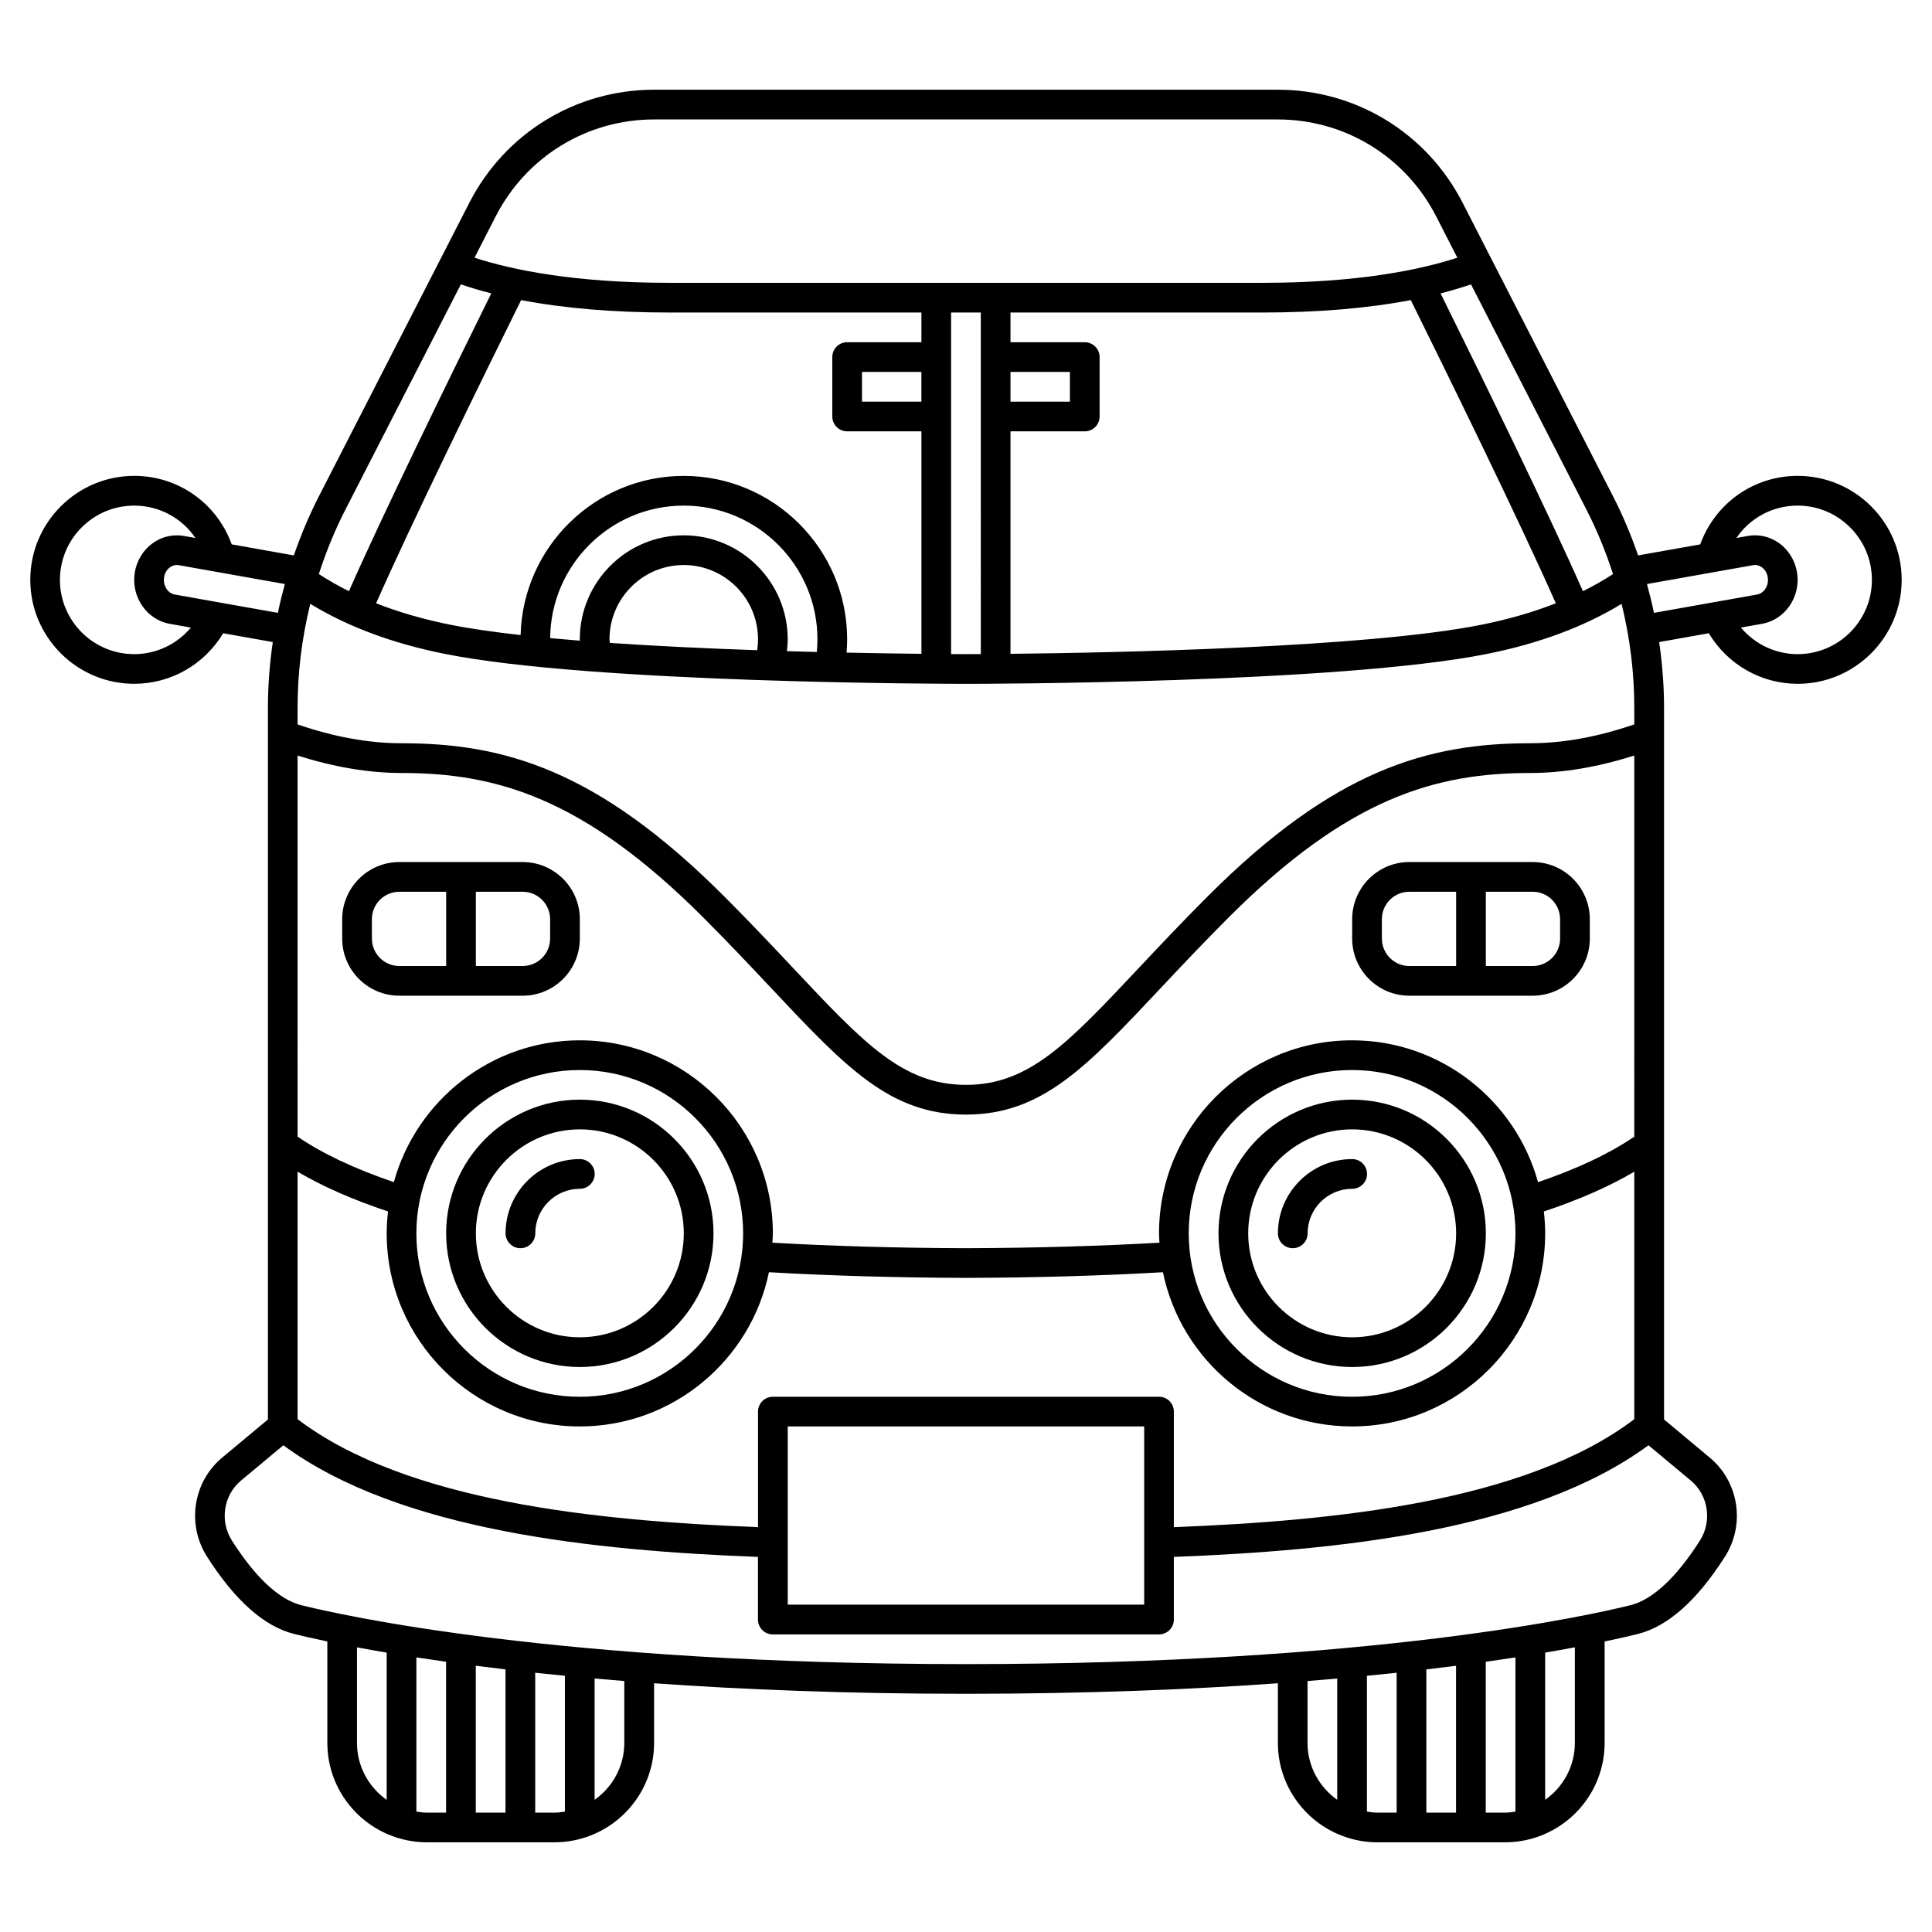
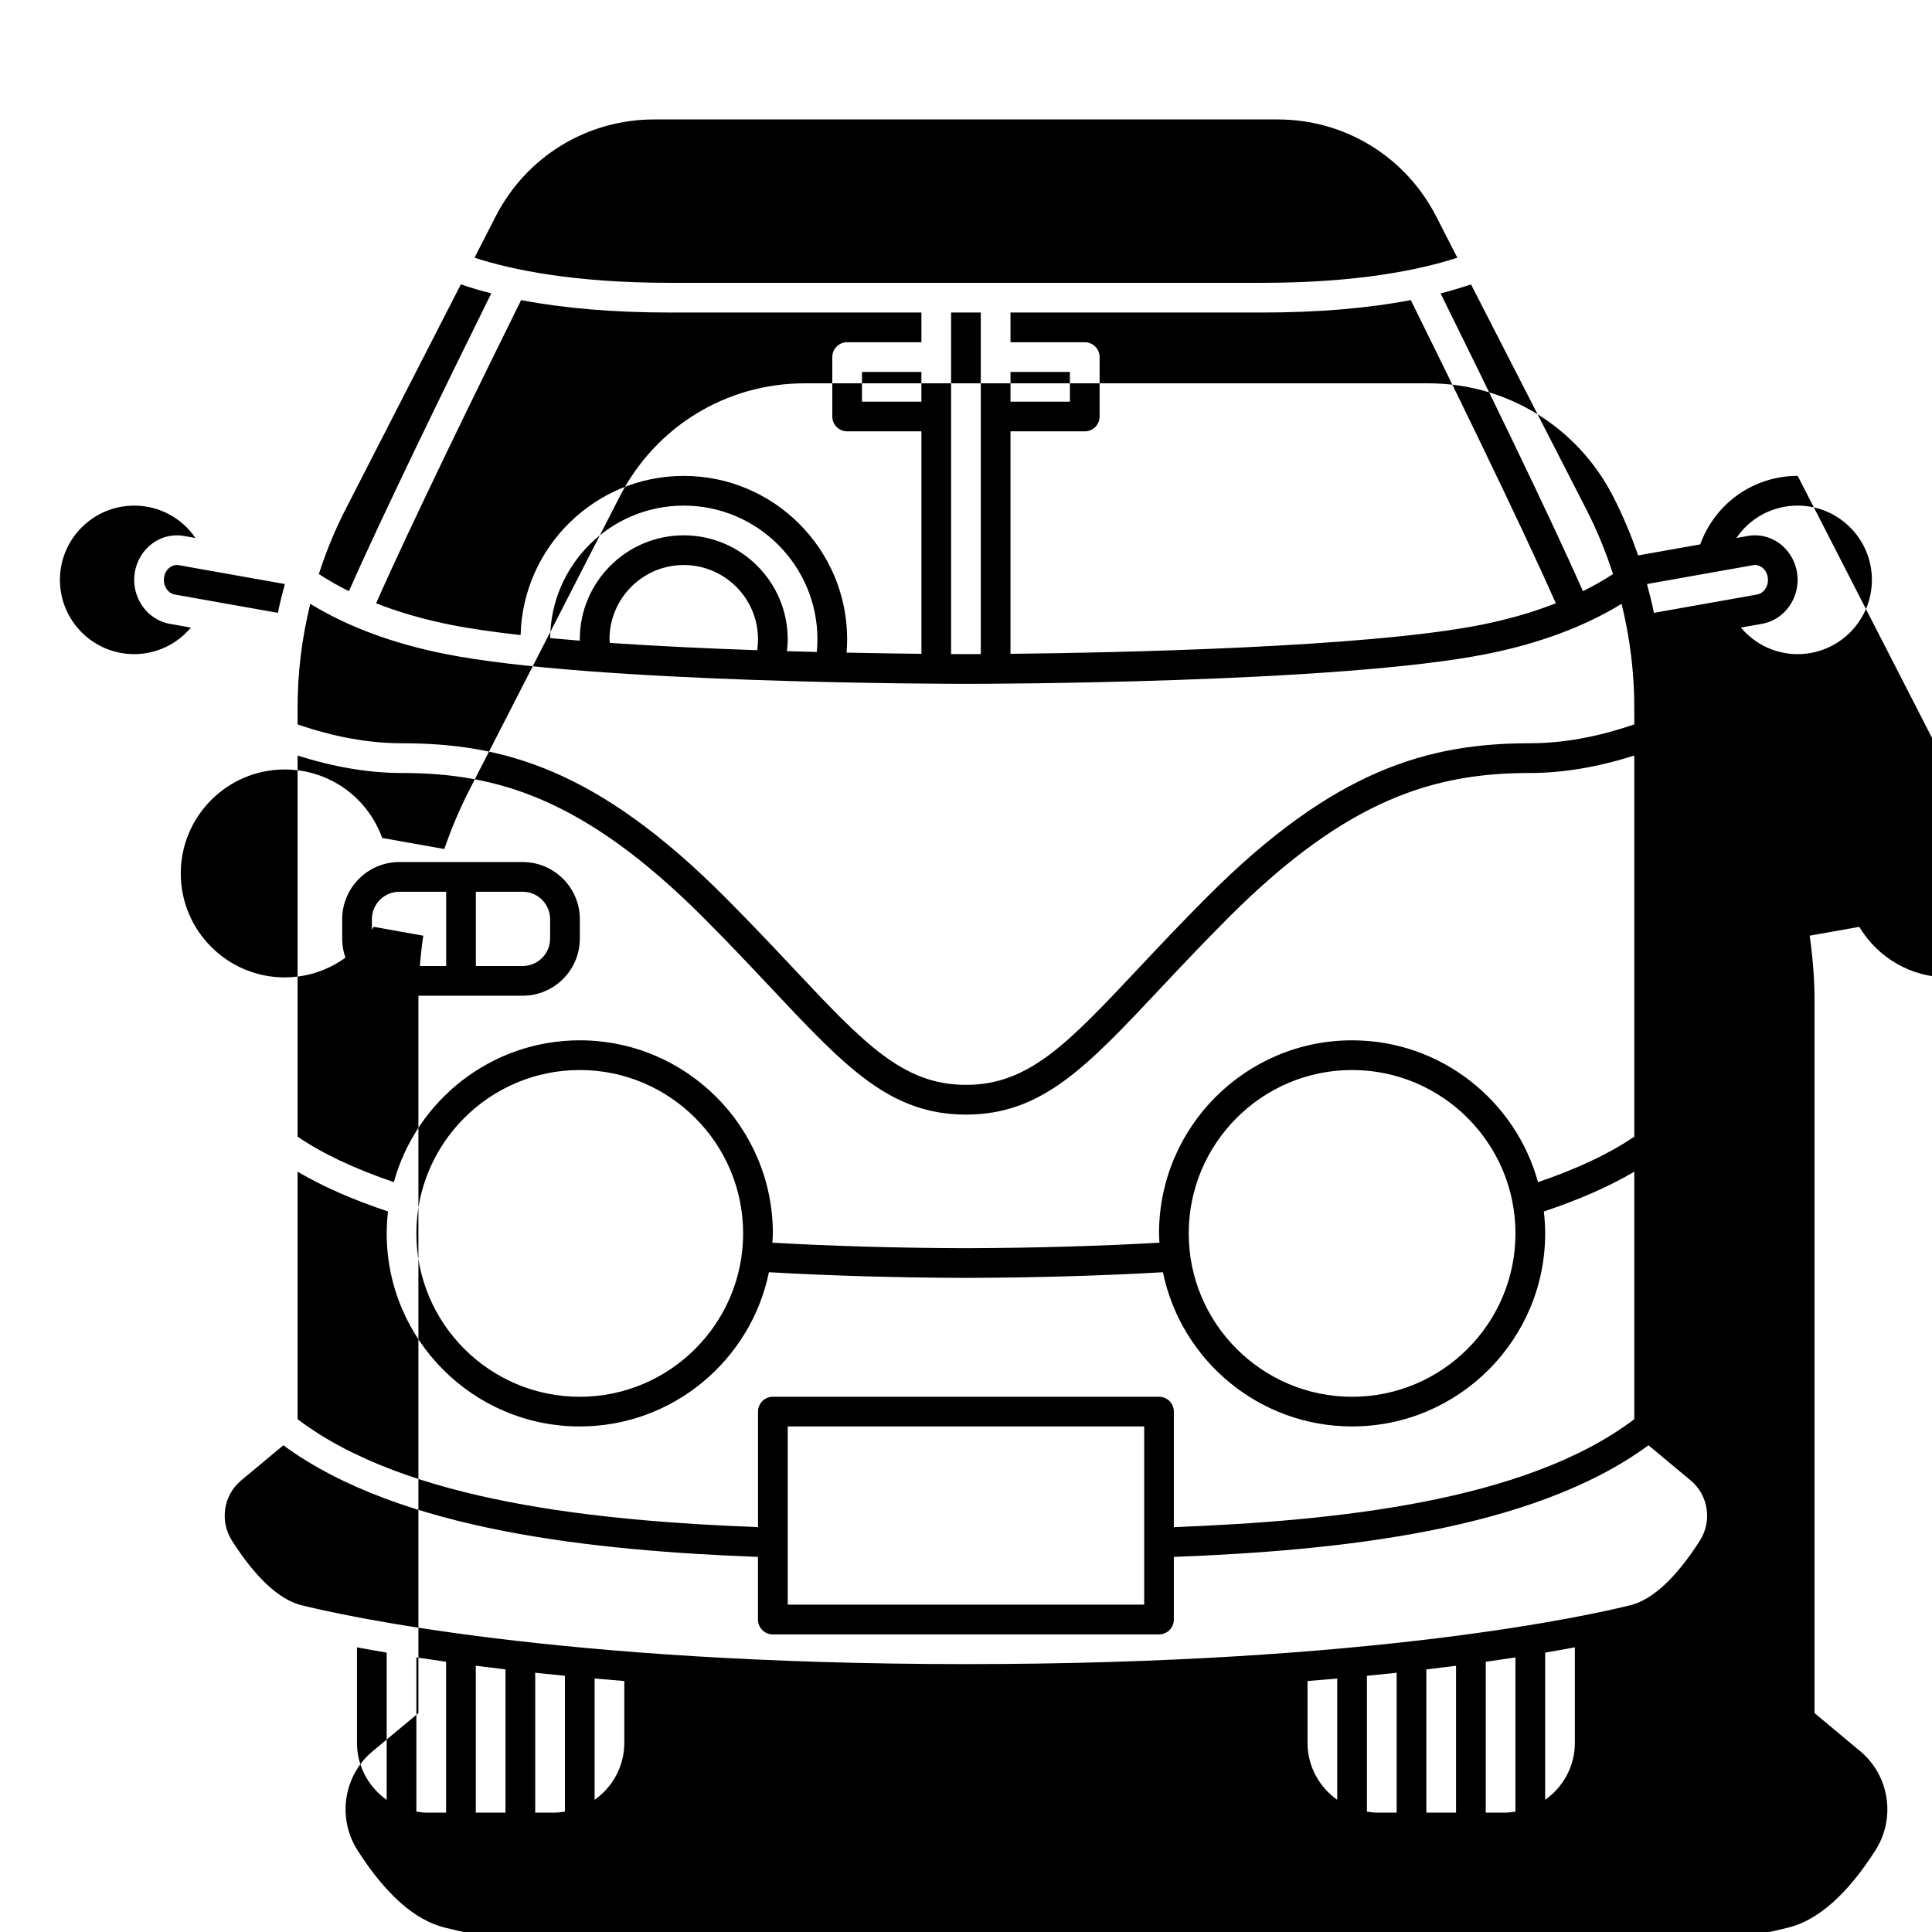
<svg xmlns="http://www.w3.org/2000/svg" fill="#000000" width="800px" height="800px" version="1.1" viewBox="144 144 512 512">
  <g>
    <path d="m282.51 372.45h-32.68c-8.348 0-15.145 6.797-15.145 15.152v5.129c0 8.348 6.797 15.145 15.148 15.145h32.68c8.348 0 15.148-6.797 15.148-15.148v-5.129c0-8.352-6.801-15.148-15.152-15.148zm-39.953 20.277v-5.129c0-4.012 3.262-7.273 7.277-7.273h12.402v19.68h-12.402c-4.016 0-7.277-3.266-7.277-7.277zm47.23 0c0 4.012-3.262 7.277-7.277 7.277h-12.402v-19.68h12.402c4.016 0 7.277 3.262 7.277 7.277z" />
-     <path d="m620.41 270.11c-11.695 0-21.879 7.266-25.832 18.156l-16.457 2.926c-1.859-5.352-4.043-10.598-6.629-15.637l-39.879-77.809c-9.469-18.488-28.234-29.973-48.973-29.973h-165.29c-20.738 0-39.504 11.484-48.977 29.973l-39.879 77.805c-2.586 5.047-4.769 10.285-6.629 15.637l-16.457-2.926c-3.957-10.891-14.137-18.152-25.832-18.152-15.188 0-27.551 12.359-27.551 27.551s12.363 27.551 27.551 27.551c9.727 0 18.594-5.121 23.57-13.398l13.145 2.34c-0.836 5.824-1.305 11.707-1.289 17.594v188.43l-12.125 10.102c-7.719 6.434-9.449 17.711-4.027 26.227 7.406 11.629 15.168 18.527 23.074 20.5 1.699 0.426 4.648 1.125 8.824 1.996v26.867c0 11.66 7.617 21.559 18.129 25.02 0.02 0.008 0.039 0.012 0.055 0.02 2.574 0.844 5.316 1.316 8.172 1.316h33.879c2.856 0 5.598-0.469 8.172-1.312 0.02-0.008 0.039-0.012 0.059-0.02 10.512-3.469 18.125-13.367 18.125-25.02v-15.797c23.285 1.66 50.789 2.793 82.656 2.793s59.371-1.129 82.656-2.793v15.797c0 11.66 7.617 21.559 18.129 25.02 0.02 0.008 0.039 0.012 0.055 0.02 2.574 0.844 5.316 1.316 8.172 1.316h33.879c2.856 0 5.598-0.469 8.172-1.312 0.02-0.008 0.039-0.012 0.059-0.02 10.512-3.469 18.125-13.367 18.125-25.02v-26.867c4.176-0.871 7.125-1.57 8.824-1.996 7.906-1.977 15.664-8.871 23.074-20.5 5.422-8.516 3.691-19.789-4.031-26.227l-12.121-10.113v-188.42c0.016-5.891-0.457-11.773-1.289-17.602l13.145-2.34c4.973 8.281 13.84 13.402 23.566 13.402 15.188 0 27.551-12.359 27.551-27.551 0.004-15.195-12.359-27.555-27.551-27.555zm-169.25 244.04h-102.34c-2.176 0-3.938 1.762-3.938 3.938v30.621c-42.164-1.645-92.992-6.602-122.02-28.609v-65.594c6.59 3.894 14.617 7.426 23.969 10.547-0.215 1.906-0.355 3.836-0.355 5.801 0 28.215 22.953 51.168 51.168 51.168 24.688 0 45.352-17.574 50.129-40.871 16.156 0.93 33.672 1.441 52.219 1.5 18.527-0.055 36.043-0.566 52.199-1.496 4.777 23.293 25.441 40.867 50.129 40.867 28.215 0 51.168-22.953 51.168-51.168 0-1.965-0.137-3.894-0.355-5.797 9.352-3.121 17.387-6.656 23.969-10.543v65.586c-29 21.992-79.797 26.965-122.02 28.609v-30.625c0-2.172-1.758-3.934-3.934-3.934zm-3.938 7.871v47.23h-94.465v-47.23zm-125.75-295.2h66.711v7.871h-19.68c-2.176 0-3.938 1.762-3.938 3.938v15.742c0 2.172 1.758 3.938 3.938 3.938h19.68v58.957c-5.289-0.055-12.078-0.152-19.832-0.316 0.098-1.172 0.152-2.356 0.152-3.535 0-23.871-19.426-43.297-43.297-43.297-23.492 0-42.641 18.82-43.242 42.18-7.027-0.789-13.383-1.688-18.617-2.738-7.113-1.43-13.68-3.328-19.676-5.684 9.172-20.812 27.547-58.344 38.43-80.348 11.43 2.184 24.586 3.293 39.371 3.293zm196.4-3.297c8.984 18.164 28.844 58.578 38.434 80.352-5.996 2.356-12.562 4.254-19.676 5.68-30.418 6.098-97.621 7.422-124.84 7.715v-58.961h19.68c2.176 0 3.938-1.762 3.938-3.938v-15.742c0-2.172-1.758-3.938-3.938-3.938h-19.68v-7.871h66.711c14.781 0 27.938-1.113 39.367-3.297zm-106.08 19.043h15.742v7.871h-15.742zm-7.871 74.77c-2.398 0.016-3.824 0.016-3.934 0.016s-1.535 0-3.938-0.016v-90.516h7.871zm-15.742-66.898h-15.742v-7.871h15.742zm-82.566 63.934c-0.016-0.324-0.09-0.637-0.09-0.957 0-10.852 8.828-19.68 19.68-19.68 10.852 0 19.68 8.828 19.68 19.68 0 0.973-0.078 1.938-0.219 2.894-12.711-0.438-26.246-1.059-39.051-1.938zm19.59-28.508c-15.188 0-27.551 12.359-27.551 27.551 0 0.121 0.016 0.242 0.016 0.367-2.676-0.211-5.312-0.438-7.871-0.676 0.168-19.391 15.977-35.117 35.406-35.117 19.535 0 35.426 15.895 35.426 35.426 0 1.121-0.062 2.242-0.168 3.363-2.574-0.062-5.223-0.137-7.926-0.215 0.117-1.051 0.219-2.094 0.219-3.148 0-15.191-12.363-27.551-27.551-27.551zm-63.402 31.406c39.195 7.863 134.16 7.953 138.19 7.953s98.992-0.09 138.18-7.949c13.75-2.758 25.684-7.215 35.57-13.25 2.231 9.062 3.387 18.391 3.363 27.73v4.211c-9.562 3.289-18.828 5-27.551 5-26.969 0-51.816 6.887-85.438 40.512-6.992 6.992-13.047 13.438-18.398 19.125-18.719 19.918-29.031 30.895-45.73 30.895s-27.012-10.973-45.734-30.891c-5.344-5.688-11.402-12.133-18.398-19.125-33.621-33.625-58.469-40.516-85.438-40.516-8.727 0-17.996-1.699-27.551-4.992v-4.231c-0.023-9.336 1.129-18.66 3.363-27.719 9.883 6.039 21.82 10.492 35.57 13.246zm315.3 128.04c-0.113 0.062-0.234 0.07-0.348 0.145-6.445 4.367-14.914 8.332-25.16 11.824-5.965-21.633-25.77-37.586-49.273-37.586-28.215 0-51.168 22.953-51.168 51.168 0 0.832 0.086 1.641 0.125 2.461-15.883 0.902-33.094 1.402-51.281 1.461-18.203-0.055-35.418-0.555-51.305-1.461 0.035-0.82 0.125-1.633 0.125-2.461 0-28.215-22.953-51.168-51.168-51.168-23.508 0-43.309 15.953-49.277 37.586-10.43-3.551-19.008-7.602-25.504-12.066l-0.004-100.99c9.484 3.012 18.75 4.625 27.551 4.625 25.008 0 48.16 6.5 79.875 38.207 6.906 6.906 12.918 13.305 18.227 18.953 19.559 20.805 31.363 33.367 51.469 33.367s31.91-12.559 51.469-33.371c5.309-5.648 11.32-12.043 18.227-18.953 31.711-31.707 54.863-38.203 79.871-38.203 8.805 0 18.062-1.613 27.551-4.625zm-31.484 25.551c0 23.871-19.426 43.297-43.297 43.297-23.871 0-43.297-19.426-43.297-43.297s19.426-43.297 43.297-43.297c23.871 0 43.297 19.426 43.297 43.297zm-204.68 0c0 23.871-19.426 43.297-43.297 43.297s-43.297-19.426-43.297-43.297 19.426-43.297 43.297-43.297c23.875 0 43.297 19.426 43.297 43.297zm230.53-174.73c-2.5 1.629-5.16 3.144-7.973 4.543-9.074-20.59-26.781-56.789-37.723-78.926 2.812-0.719 5.504-1.516 8.062-2.387l30.645 59.793c2.789 5.449 5.102 11.145 6.988 16.977zm-254.13-120.48h165.29c17.77 0 33.855 9.844 41.973 25.691l5.613 10.953c-9.965 3.231-26.461 6.652-51.711 6.652h-157.04c-25.203 0-41.699-3.41-51.711-6.652l5.613-10.953c8.117-15.848 24.199-25.691 41.973-25.691zm-51.207 43.703c2.562 0.875 5.242 1.672 8.059 2.394-10.992 22.242-28.711 58.48-37.719 78.922-2.816-1.398-5.477-2.914-7.973-4.543 1.887-5.828 4.191-11.523 6.992-16.98zm-86.566 97.996c-10.852 0-19.68-8.828-19.68-19.68 0-10.852 8.828-19.68 19.68-19.68 6.664 0 12.641 3.301 16.23 8.578l-3.016-0.535c-2.898-0.508-5.856 0.152-8.289 1.891-2.543 1.812-4.281 4.672-4.781 7.852-0.996 6.379 3.164 12.453 9.266 13.539l5.621 1c-3.695 4.394-9.141 7.035-15.031 7.035zm10.789-15.793c-1.918-0.344-3.203-2.394-2.867-4.574 0.172-1.117 0.734-2.059 1.57-2.66 0.492-0.355 1.312-0.727 2.348-0.547l28.086 4.996c-0.695 2.527-1.316 5.074-1.852 7.637zm48.25 304.32v-25.316c2.391 0.445 5.016 0.914 7.871 1.398v39.012c-4.746-3.356-7.871-8.859-7.871-15.094zm15.746 18.207v-40.859c2.481 0.383 5.117 0.766 7.871 1.156v39.98h-5.133c-0.938 0-1.84-0.141-2.738-0.277zm23.613-37.68v37.957h-7.871v-38.922c2.527 0.324 5.152 0.648 7.871 0.965zm7.875 37.957v-37.066c2.543 0.273 5.18 0.539 7.871 0.801v35.988c-0.902 0.133-1.801 0.277-2.738 0.277l-5.133-0.004zm23.613-18.484c0 6.238-3.125 11.738-7.871 15.086v-32.141c2.562 0.227 5.188 0.449 7.871 0.66zm181.06 0v-16.391c2.684-0.211 5.309-0.434 7.871-0.66v32.141c-4.746-3.352-7.871-8.855-7.871-15.09zm15.742 18.207v-35.988c2.691-0.266 5.328-0.527 7.871-0.801l0.004 37.066h-5.133c-0.938 0-1.84-0.141-2.742-0.277zm23.617-38.645v38.922h-7.871v-37.953c2.719-0.32 5.344-0.645 7.871-0.969zm7.871 38.922v-39.977c2.754-0.387 5.391-0.777 7.871-1.156v40.859c-0.902 0.133-1.801 0.277-2.738 0.277zm23.617-18.484c0 6.238-3.125 11.738-7.871 15.086v-39.012c2.859-0.484 5.484-0.949 7.871-1.398zm33.129-53.594c-6.195 9.734-12.539 15.641-18.336 17.09-10.445 2.613-67.992 15.629-176.17 15.629s-165.73-13.016-176.17-15.625c-5.801-1.449-12.145-7.359-18.336-17.09-3.305-5.188-2.258-12.043 2.426-15.953l11.191-9.324c30.961 22.789 82.832 27.922 125.78 29.586l-0.004 16.598c0 2.172 1.758 3.938 3.938 3.938h102.34c2.176 0 3.938-1.762 3.938-3.938v-16.602c43.012-1.664 94.852-6.816 125.78-29.586l11.191 9.324c4.691 3.906 5.738 10.766 2.43 15.953zm-14.02-253.51 28.09-4.992c1.051-0.188 1.855 0.191 2.348 0.547 0.84 0.598 1.398 1.543 1.57 2.656 0.344 2.18-0.945 4.234-2.867 4.578l-27.293 4.848c-0.531-2.566-1.152-5.109-1.848-7.637zm39.93 18.578c-5.891 0-11.336-2.641-15.035-7.043l5.621-1c6.106-1.086 10.262-7.16 9.266-13.543-0.5-3.176-2.238-6.035-4.781-7.848-2.434-1.734-5.387-2.41-8.289-1.887l-3.016 0.535c3.59-5.273 9.57-8.578 16.234-8.578 10.852 0 19.68 8.828 19.68 19.68 0 10.855-8.828 19.684-19.68 19.684z" />
-     <path d="m502.34 435.42c-19.535 0-35.426 15.895-35.426 35.426s15.891 35.426 35.426 35.426c19.535 0 35.426-15.895 35.426-35.426-0.004-19.531-15.891-35.426-35.426-35.426zm0 62.977c-15.188 0-27.551-12.359-27.551-27.551s12.363-27.551 27.551-27.551 27.551 12.359 27.551 27.551-12.363 27.551-27.551 27.551z" />
-     <path d="m502.34 387.6v5.129c0 8.348 6.797 15.145 15.148 15.145h32.68c8.352 0 15.148-6.797 15.148-15.148v-5.129c0-8.352-6.797-15.148-15.148-15.148h-32.68c-8.352 0-15.148 6.797-15.148 15.152zm7.871 5.125v-5.129c0-4.012 3.262-7.273 7.277-7.273h12.402v19.68h-12.402c-4.016 0-7.277-3.266-7.277-7.277zm47.23-5.125v5.129c0 4.016-3.262 7.277-7.277 7.277h-12.402v-19.68h12.402c4.016-0.004 7.277 3.258 7.277 7.273z" />
-     <path d="m297.66 435.42c-19.535 0-35.426 15.895-35.426 35.426s15.891 35.426 35.426 35.426c19.535 0 35.426-15.895 35.426-35.426-0.004-19.531-15.895-35.426-35.426-35.426zm0 62.977c-15.188 0-27.551-12.359-27.551-27.551s12.363-27.551 27.551-27.551 27.551 12.359 27.551 27.551-12.363 27.551-27.551 27.551z" />
-     <path d="m297.66 451.17c-10.852 0-19.68 8.828-19.68 19.68 0 2.172 1.758 3.938 3.938 3.938 2.176 0 3.938-1.762 3.938-3.938 0-6.512 5.297-11.809 11.809-11.809 2.176 0 3.938-1.762 3.938-3.938-0.008-2.172-1.766-3.934-3.941-3.934z" />
-     <path d="m502.34 451.17c-10.852 0-19.68 8.828-19.68 19.68 0 2.172 1.758 3.938 3.938 3.938 2.176 0 3.938-1.762 3.938-3.938 0-6.512 5.297-11.809 11.809-11.809 2.176 0 3.938-1.762 3.938-3.938-0.008-2.172-1.766-3.934-3.941-3.934z" />
+     <path d="m620.41 270.11c-11.695 0-21.879 7.266-25.832 18.156l-16.457 2.926c-1.859-5.352-4.043-10.598-6.629-15.637c-9.469-18.488-28.234-29.973-48.973-29.973h-165.29c-20.738 0-39.504 11.484-48.977 29.973l-39.879 77.805c-2.586 5.047-4.769 10.285-6.629 15.637l-16.457-2.926c-3.957-10.891-14.137-18.152-25.832-18.152-15.188 0-27.551 12.359-27.551 27.551s12.363 27.551 27.551 27.551c9.727 0 18.594-5.121 23.57-13.398l13.145 2.34c-0.836 5.824-1.305 11.707-1.289 17.594v188.43l-12.125 10.102c-7.719 6.434-9.449 17.711-4.027 26.227 7.406 11.629 15.168 18.527 23.074 20.5 1.699 0.426 4.648 1.125 8.824 1.996v26.867c0 11.66 7.617 21.559 18.129 25.02 0.02 0.008 0.039 0.012 0.055 0.02 2.574 0.844 5.316 1.316 8.172 1.316h33.879c2.856 0 5.598-0.469 8.172-1.312 0.02-0.008 0.039-0.012 0.059-0.02 10.512-3.469 18.125-13.367 18.125-25.02v-15.797c23.285 1.66 50.789 2.793 82.656 2.793s59.371-1.129 82.656-2.793v15.797c0 11.66 7.617 21.559 18.129 25.02 0.02 0.008 0.039 0.012 0.055 0.02 2.574 0.844 5.316 1.316 8.172 1.316h33.879c2.856 0 5.598-0.469 8.172-1.312 0.02-0.008 0.039-0.012 0.059-0.02 10.512-3.469 18.125-13.367 18.125-25.02v-26.867c4.176-0.871 7.125-1.57 8.824-1.996 7.906-1.977 15.664-8.871 23.074-20.5 5.422-8.516 3.691-19.789-4.031-26.227l-12.121-10.113v-188.42c0.016-5.891-0.457-11.773-1.289-17.602l13.145-2.34c4.973 8.281 13.84 13.402 23.566 13.402 15.188 0 27.551-12.359 27.551-27.551 0.004-15.195-12.359-27.555-27.551-27.555zm-169.25 244.04h-102.34c-2.176 0-3.938 1.762-3.938 3.938v30.621c-42.164-1.645-92.992-6.602-122.02-28.609v-65.594c6.59 3.894 14.617 7.426 23.969 10.547-0.215 1.906-0.355 3.836-0.355 5.801 0 28.215 22.953 51.168 51.168 51.168 24.688 0 45.352-17.574 50.129-40.871 16.156 0.93 33.672 1.441 52.219 1.5 18.527-0.055 36.043-0.566 52.199-1.496 4.777 23.293 25.441 40.867 50.129 40.867 28.215 0 51.168-22.953 51.168-51.168 0-1.965-0.137-3.894-0.355-5.797 9.352-3.121 17.387-6.656 23.969-10.543v65.586c-29 21.992-79.797 26.965-122.02 28.609v-30.625c0-2.172-1.758-3.934-3.934-3.934zm-3.938 7.871v47.23h-94.465v-47.23zm-125.75-295.2h66.711v7.871h-19.68c-2.176 0-3.938 1.762-3.938 3.938v15.742c0 2.172 1.758 3.938 3.938 3.938h19.68v58.957c-5.289-0.055-12.078-0.152-19.832-0.316 0.098-1.172 0.152-2.356 0.152-3.535 0-23.871-19.426-43.297-43.297-43.297-23.492 0-42.641 18.82-43.242 42.18-7.027-0.789-13.383-1.688-18.617-2.738-7.113-1.43-13.68-3.328-19.676-5.684 9.172-20.812 27.547-58.344 38.43-80.348 11.43 2.184 24.586 3.293 39.371 3.293zm196.4-3.297c8.984 18.164 28.844 58.578 38.434 80.352-5.996 2.356-12.562 4.254-19.676 5.68-30.418 6.098-97.621 7.422-124.84 7.715v-58.961h19.68c2.176 0 3.938-1.762 3.938-3.938v-15.742c0-2.172-1.758-3.938-3.938-3.938h-19.68v-7.871h66.711c14.781 0 27.938-1.113 39.367-3.297zm-106.08 19.043h15.742v7.871h-15.742zm-7.871 74.77c-2.398 0.016-3.824 0.016-3.934 0.016s-1.535 0-3.938-0.016v-90.516h7.871zm-15.742-66.898h-15.742v-7.871h15.742zm-82.566 63.934c-0.016-0.324-0.09-0.637-0.09-0.957 0-10.852 8.828-19.68 19.68-19.68 10.852 0 19.68 8.828 19.68 19.68 0 0.973-0.078 1.938-0.219 2.894-12.711-0.438-26.246-1.059-39.051-1.938zm19.59-28.508c-15.188 0-27.551 12.359-27.551 27.551 0 0.121 0.016 0.242 0.016 0.367-2.676-0.211-5.312-0.438-7.871-0.676 0.168-19.391 15.977-35.117 35.406-35.117 19.535 0 35.426 15.895 35.426 35.426 0 1.121-0.062 2.242-0.168 3.363-2.574-0.062-5.223-0.137-7.926-0.215 0.117-1.051 0.219-2.094 0.219-3.148 0-15.191-12.363-27.551-27.551-27.551zm-63.402 31.406c39.195 7.863 134.16 7.953 138.19 7.953s98.992-0.09 138.18-7.949c13.75-2.758 25.684-7.215 35.57-13.25 2.231 9.062 3.387 18.391 3.363 27.73v4.211c-9.562 3.289-18.828 5-27.551 5-26.969 0-51.816 6.887-85.438 40.512-6.992 6.992-13.047 13.438-18.398 19.125-18.719 19.918-29.031 30.895-45.73 30.895s-27.012-10.973-45.734-30.891c-5.344-5.688-11.402-12.133-18.398-19.125-33.621-33.625-58.469-40.516-85.438-40.516-8.727 0-17.996-1.699-27.551-4.992v-4.231c-0.023-9.336 1.129-18.66 3.363-27.719 9.883 6.039 21.82 10.492 35.57 13.246zm315.3 128.04c-0.113 0.062-0.234 0.07-0.348 0.145-6.445 4.367-14.914 8.332-25.16 11.824-5.965-21.633-25.77-37.586-49.273-37.586-28.215 0-51.168 22.953-51.168 51.168 0 0.832 0.086 1.641 0.125 2.461-15.883 0.902-33.094 1.402-51.281 1.461-18.203-0.055-35.418-0.555-51.305-1.461 0.035-0.82 0.125-1.633 0.125-2.461 0-28.215-22.953-51.168-51.168-51.168-23.508 0-43.309 15.953-49.277 37.586-10.43-3.551-19.008-7.602-25.504-12.066l-0.004-100.99c9.484 3.012 18.75 4.625 27.551 4.625 25.008 0 48.16 6.5 79.875 38.207 6.906 6.906 12.918 13.305 18.227 18.953 19.559 20.805 31.363 33.367 51.469 33.367s31.91-12.559 51.469-33.371c5.309-5.648 11.32-12.043 18.227-18.953 31.711-31.707 54.863-38.203 79.871-38.203 8.805 0 18.062-1.613 27.551-4.625zm-31.484 25.551c0 23.871-19.426 43.297-43.297 43.297-23.871 0-43.297-19.426-43.297-43.297s19.426-43.297 43.297-43.297c23.871 0 43.297 19.426 43.297 43.297zm-204.68 0c0 23.871-19.426 43.297-43.297 43.297s-43.297-19.426-43.297-43.297 19.426-43.297 43.297-43.297c23.875 0 43.297 19.426 43.297 43.297zm230.53-174.73c-2.5 1.629-5.16 3.144-7.973 4.543-9.074-20.59-26.781-56.789-37.723-78.926 2.812-0.719 5.504-1.516 8.062-2.387l30.645 59.793c2.789 5.449 5.102 11.145 6.988 16.977zm-254.13-120.48h165.29c17.77 0 33.855 9.844 41.973 25.691l5.613 10.953c-9.965 3.231-26.461 6.652-51.711 6.652h-157.04c-25.203 0-41.699-3.41-51.711-6.652l5.613-10.953c8.117-15.848 24.199-25.691 41.973-25.691zm-51.207 43.703c2.562 0.875 5.242 1.672 8.059 2.394-10.992 22.242-28.711 58.48-37.719 78.922-2.816-1.398-5.477-2.914-7.973-4.543 1.887-5.828 4.191-11.523 6.992-16.98zm-86.566 97.996c-10.852 0-19.68-8.828-19.68-19.68 0-10.852 8.828-19.68 19.68-19.68 6.664 0 12.641 3.301 16.23 8.578l-3.016-0.535c-2.898-0.508-5.856 0.152-8.289 1.891-2.543 1.812-4.281 4.672-4.781 7.852-0.996 6.379 3.164 12.453 9.266 13.539l5.621 1c-3.695 4.394-9.141 7.035-15.031 7.035zm10.789-15.793c-1.918-0.344-3.203-2.394-2.867-4.574 0.172-1.117 0.734-2.059 1.57-2.66 0.492-0.355 1.312-0.727 2.348-0.547l28.086 4.996c-0.695 2.527-1.316 5.074-1.852 7.637zm48.25 304.32v-25.316c2.391 0.445 5.016 0.914 7.871 1.398v39.012c-4.746-3.356-7.871-8.859-7.871-15.094zm15.746 18.207v-40.859c2.481 0.383 5.117 0.766 7.871 1.156v39.98h-5.133c-0.938 0-1.84-0.141-2.738-0.277zm23.613-37.68v37.957h-7.871v-38.922c2.527 0.324 5.152 0.648 7.871 0.965zm7.875 37.957v-37.066c2.543 0.273 5.18 0.539 7.871 0.801v35.988c-0.902 0.133-1.801 0.277-2.738 0.277l-5.133-0.004zm23.613-18.484c0 6.238-3.125 11.738-7.871 15.086v-32.141c2.562 0.227 5.188 0.449 7.871 0.66zm181.06 0v-16.391c2.684-0.211 5.309-0.434 7.871-0.66v32.141c-4.746-3.352-7.871-8.855-7.871-15.09zm15.742 18.207v-35.988c2.691-0.266 5.328-0.527 7.871-0.801l0.004 37.066h-5.133c-0.938 0-1.84-0.141-2.742-0.277zm23.617-38.645v38.922h-7.871v-37.953c2.719-0.32 5.344-0.645 7.871-0.969zm7.871 38.922v-39.977c2.754-0.387 5.391-0.777 7.871-1.156v40.859c-0.902 0.133-1.801 0.277-2.738 0.277zm23.617-18.484c0 6.238-3.125 11.738-7.871 15.086v-39.012c2.859-0.484 5.484-0.949 7.871-1.398zm33.129-53.594c-6.195 9.734-12.539 15.641-18.336 17.09-10.445 2.613-67.992 15.629-176.17 15.629s-165.73-13.016-176.17-15.625c-5.801-1.449-12.145-7.359-18.336-17.09-3.305-5.188-2.258-12.043 2.426-15.953l11.191-9.324c30.961 22.789 82.832 27.922 125.78 29.586l-0.004 16.598c0 2.172 1.758 3.938 3.938 3.938h102.34c2.176 0 3.938-1.762 3.938-3.938v-16.602c43.012-1.664 94.852-6.816 125.78-29.586l11.191 9.324c4.691 3.906 5.738 10.766 2.43 15.953zm-14.02-253.51 28.09-4.992c1.051-0.188 1.855 0.191 2.348 0.547 0.84 0.598 1.398 1.543 1.57 2.656 0.344 2.18-0.945 4.234-2.867 4.578l-27.293 4.848c-0.531-2.566-1.152-5.109-1.848-7.637zm39.93 18.578c-5.891 0-11.336-2.641-15.035-7.043l5.621-1c6.106-1.086 10.262-7.16 9.266-13.543-0.5-3.176-2.238-6.035-4.781-7.848-2.434-1.734-5.387-2.41-8.289-1.887l-3.016 0.535c3.59-5.273 9.57-8.578 16.234-8.578 10.852 0 19.68 8.828 19.68 19.68 0 10.855-8.828 19.684-19.68 19.684z" />
  </g>
</svg>